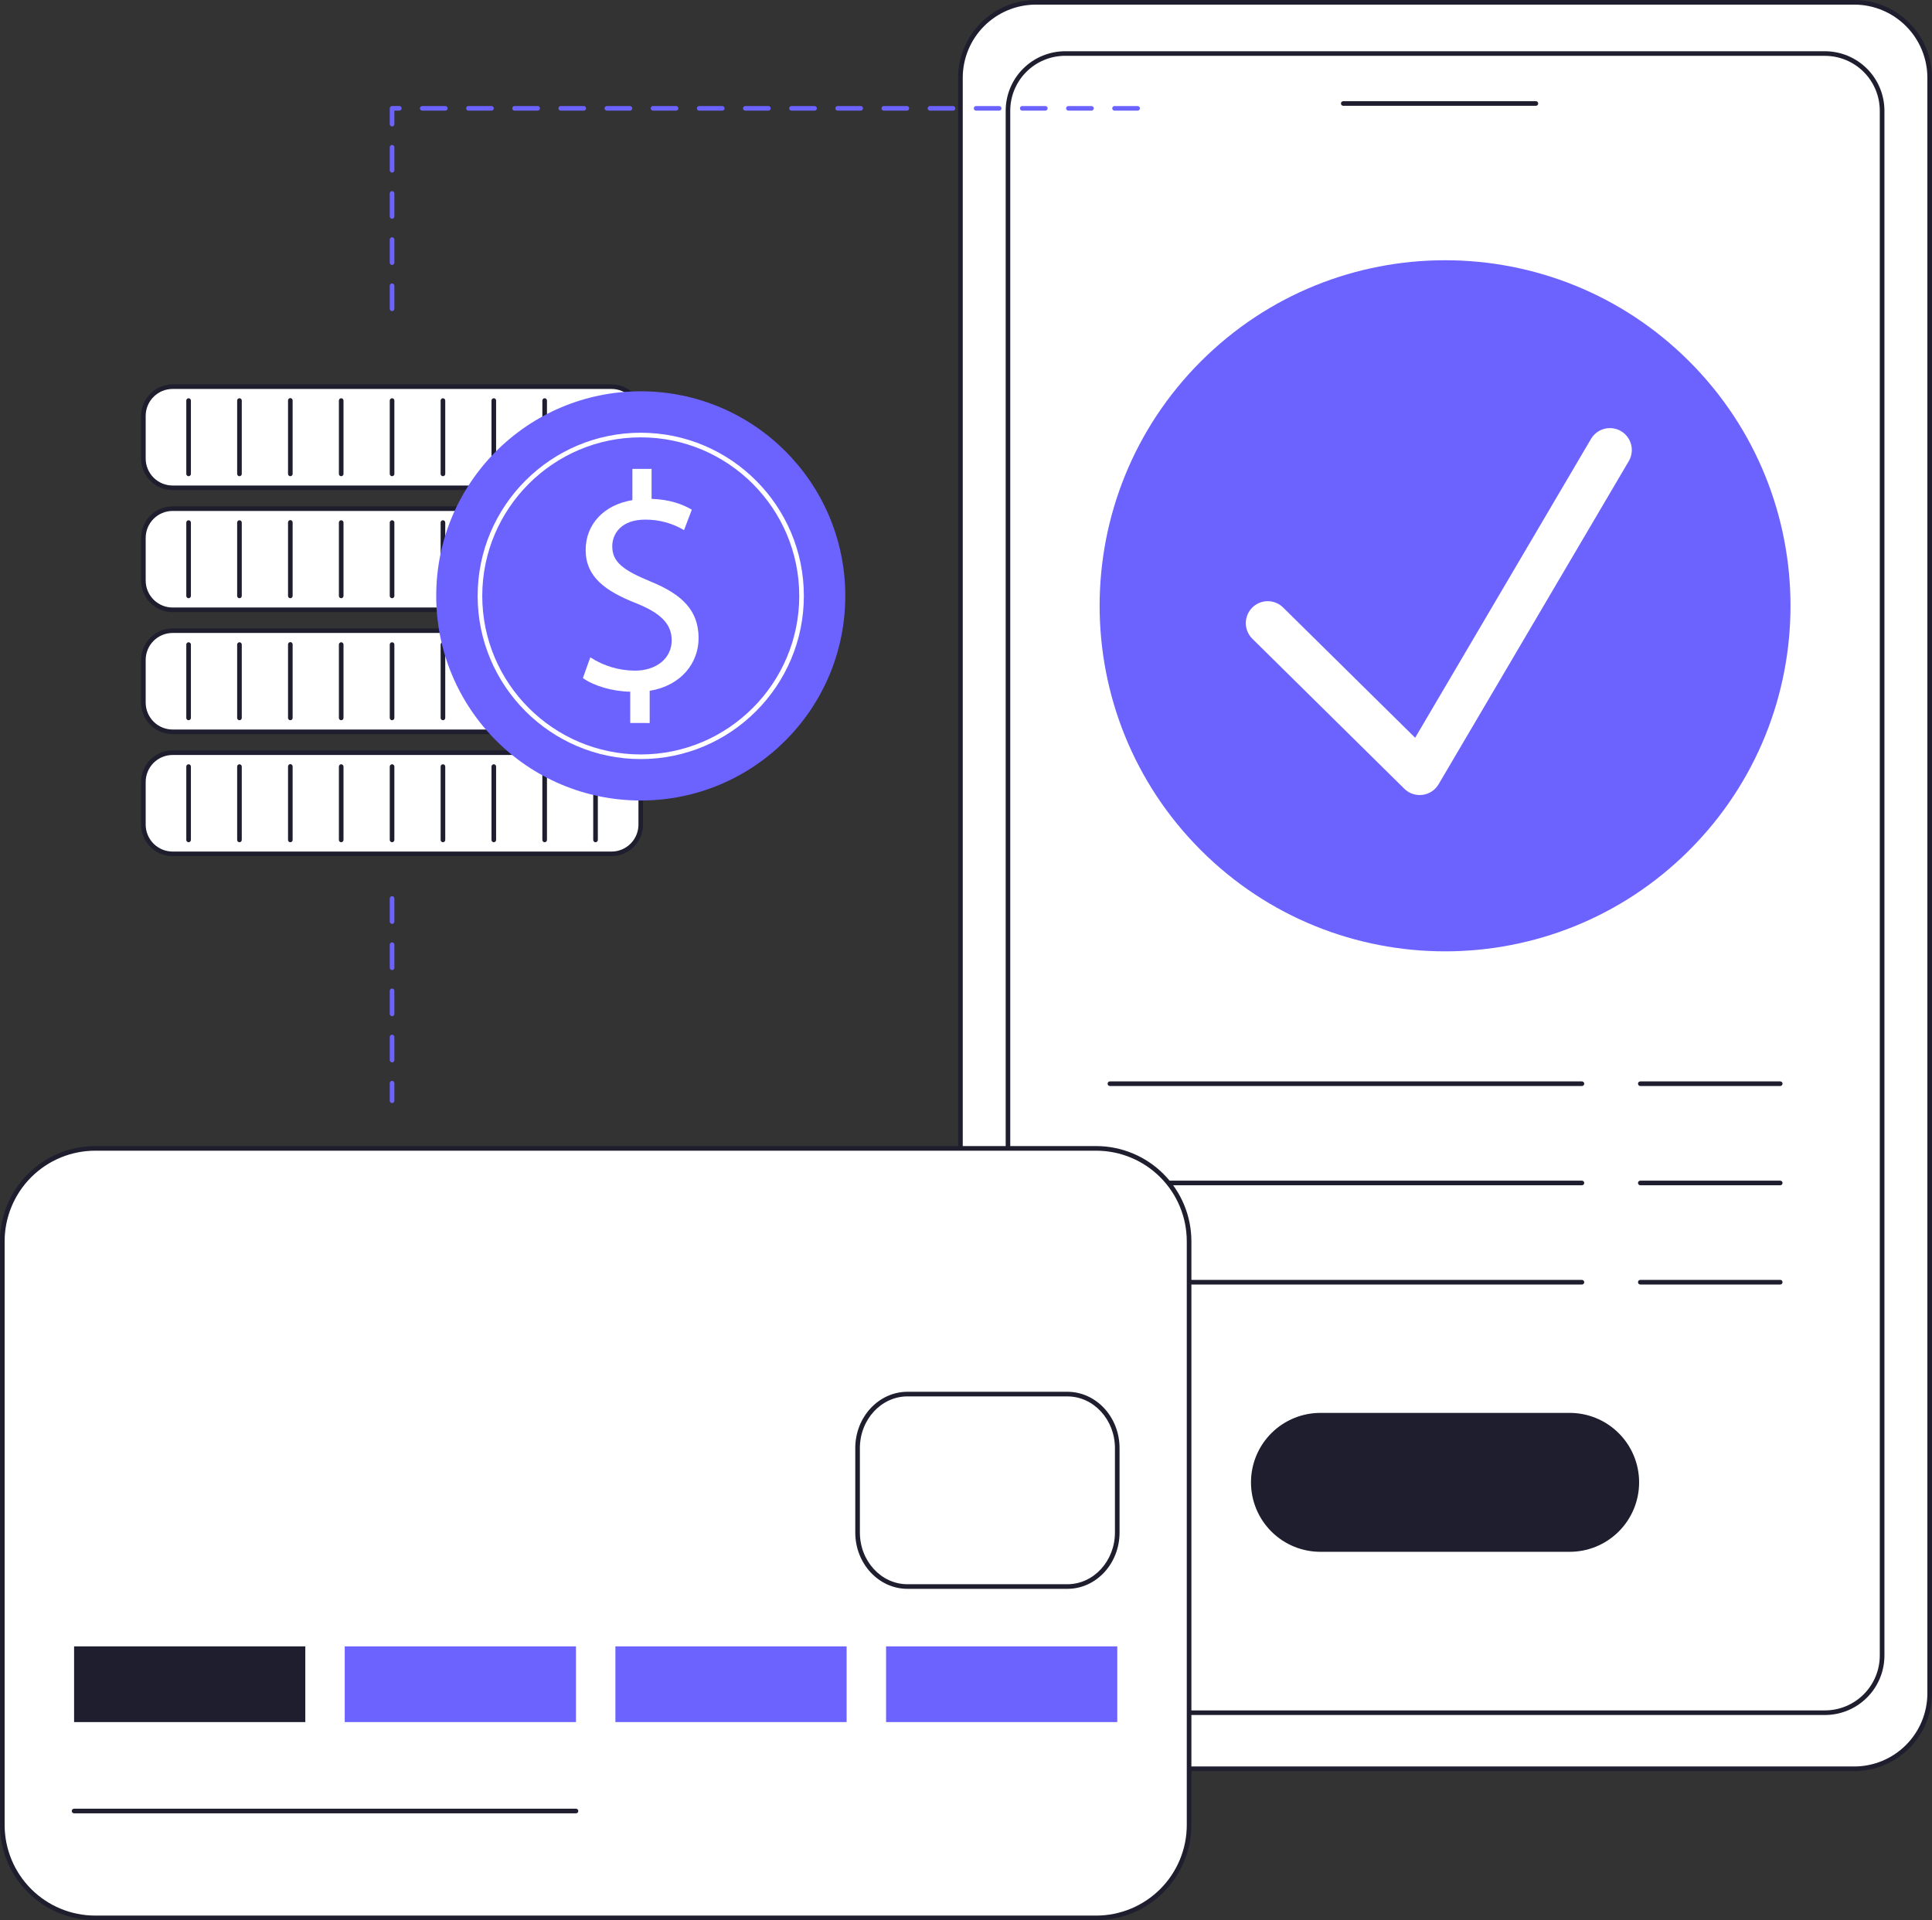
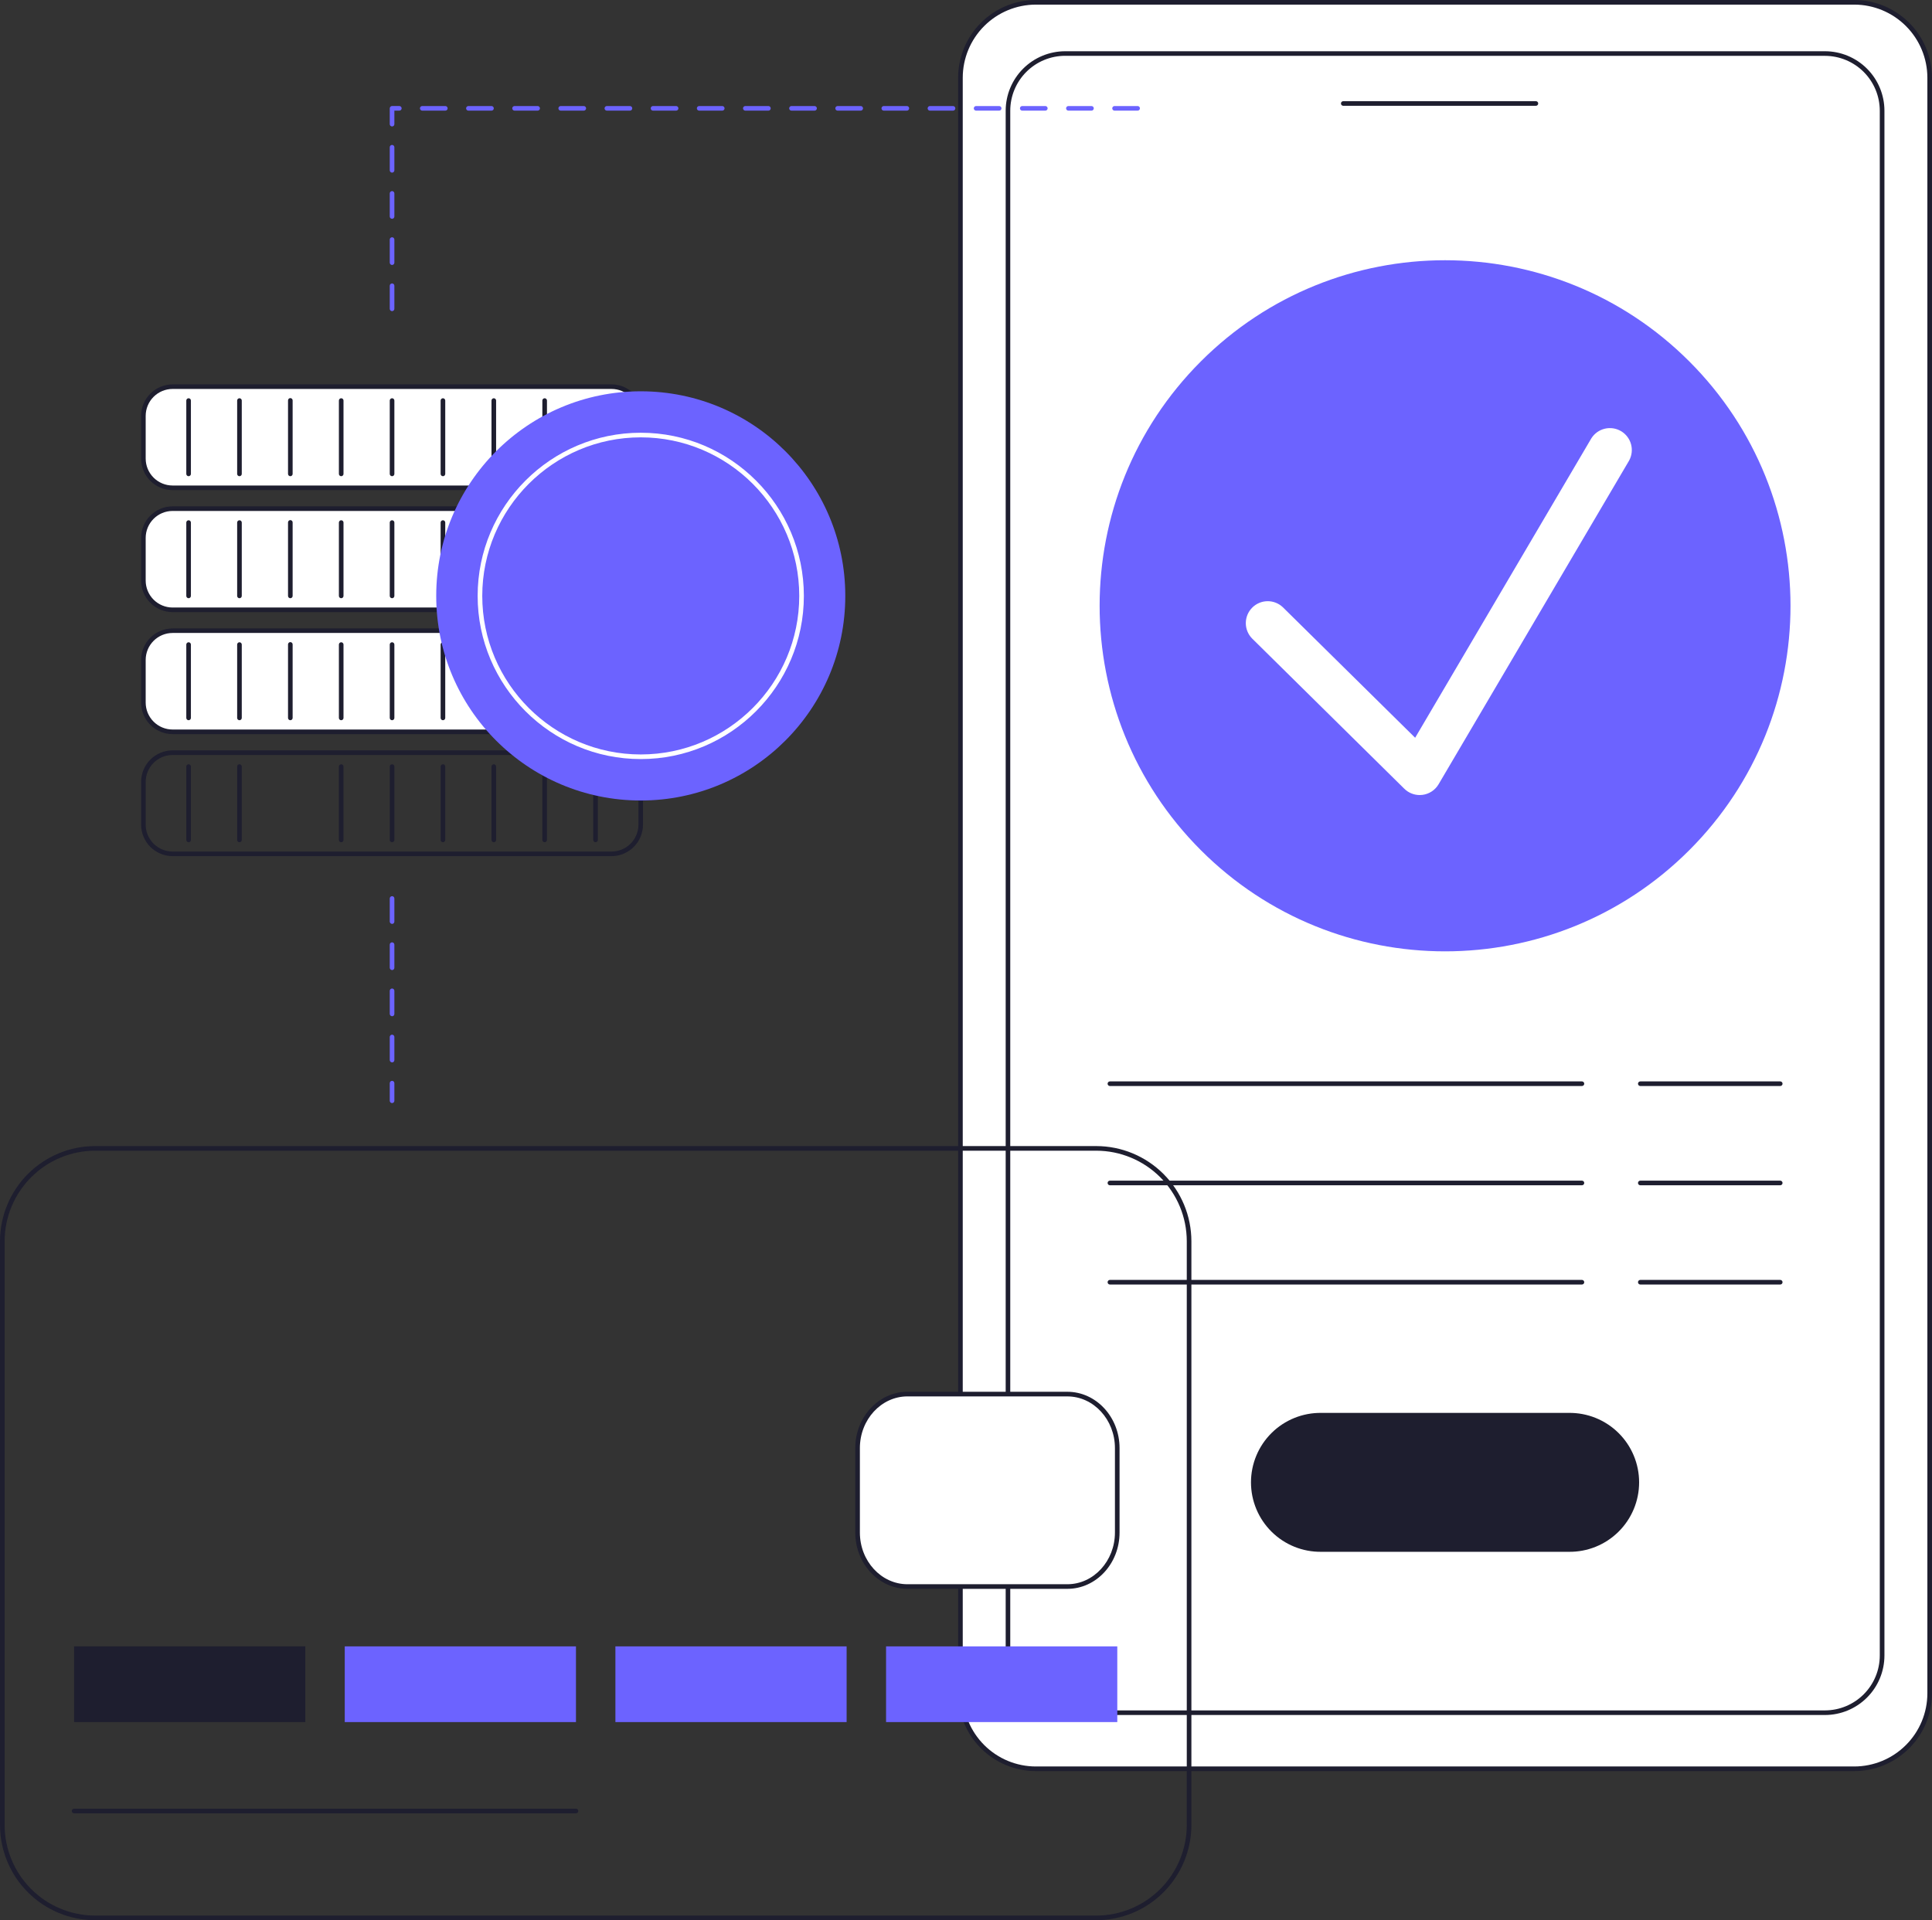
<svg xmlns="http://www.w3.org/2000/svg" width="509" height="506" viewBox="0 0 509 506" fill="none">
  <rect x="0" y="0" width="509" height="506" fill="#333333" stroke="none" />
  <g clip-path="url(#clip0_55_1670)">
    <path d="M161.118 101.886H45.468C41.219 101.886 37.774 105.332 37.774 109.584V120.848C37.774 125.1 41.219 128.546 45.468 128.546H161.118C165.367 128.546 168.812 125.1 168.812 120.848V109.584C168.812 105.332 165.367 101.886 161.118 101.886Z" fill="white" />
    <path d="M161.115 129.154H45.468C43.271 129.149 41.165 128.274 39.611 126.719C38.058 125.165 37.183 123.058 37.178 120.859V109.584C37.183 107.385 38.058 105.278 39.611 103.724C41.165 102.169 43.271 101.294 45.468 101.288H161.115C163.312 101.294 165.418 102.17 166.971 103.724C168.525 105.279 169.4 107.385 169.406 109.584V120.848C169.403 123.048 168.529 125.158 166.975 126.714C165.421 128.271 163.314 129.149 161.115 129.154ZM45.468 102.494C43.59 102.496 41.788 103.244 40.46 104.573C39.132 105.902 38.385 107.704 38.382 109.584V120.848C38.385 122.728 39.132 124.53 40.46 125.859C41.788 127.188 43.59 127.936 45.468 127.938H161.115C162.994 127.936 164.796 127.189 166.125 125.86C167.454 124.531 168.202 122.728 168.204 120.848V109.584C168.202 107.703 167.454 105.901 166.125 104.572C164.796 103.243 162.994 102.495 161.115 102.494H45.468Z" fill="#1E1E2F" />
    <path d="M49.688 125.485C49.608 125.486 49.529 125.47 49.455 125.44C49.381 125.409 49.314 125.364 49.257 125.308C49.201 125.251 49.156 125.184 49.126 125.11C49.095 125.036 49.08 124.957 49.08 124.877V105.552C49.08 105.391 49.144 105.236 49.258 105.122C49.372 105.008 49.527 104.944 49.688 104.944C49.849 104.944 50.004 105.008 50.118 105.122C50.232 105.236 50.296 105.391 50.296 105.552V124.877C50.296 125.038 50.232 125.193 50.118 125.307C50.004 125.421 49.849 125.485 49.688 125.485Z" fill="#1E1E2F" />
    <path d="M63.088 125.485C63.008 125.486 62.929 125.47 62.855 125.44C62.781 125.409 62.714 125.364 62.657 125.308C62.601 125.251 62.556 125.184 62.526 125.11C62.495 125.036 62.48 124.957 62.48 124.877V105.552C62.48 105.391 62.544 105.236 62.658 105.122C62.772 105.008 62.927 104.944 63.088 104.944C63.249 104.944 63.404 105.008 63.518 105.122C63.632 105.236 63.696 105.391 63.696 105.552V124.877C63.697 124.957 63.681 125.036 63.651 125.11C63.62 125.184 63.575 125.251 63.519 125.308C63.462 125.364 63.395 125.409 63.321 125.44C63.247 125.47 63.168 125.486 63.088 125.485Z" fill="#1E1E2F" />
    <path d="M76.488 125.485C76.409 125.485 76.33 125.469 76.256 125.439C76.183 125.408 76.116 125.363 76.059 125.307C76.003 125.25 75.959 125.183 75.928 125.109C75.898 125.036 75.883 124.957 75.883 124.877V105.552C75.878 105.469 75.889 105.386 75.917 105.307C75.945 105.229 75.989 105.157 76.046 105.096C76.103 105.035 76.171 104.986 76.248 104.953C76.324 104.92 76.406 104.903 76.49 104.903C76.573 104.903 76.656 104.92 76.732 104.953C76.808 104.986 76.877 105.035 76.934 105.096C76.991 105.157 77.035 105.229 77.063 105.307C77.091 105.386 77.102 105.469 77.096 105.552V124.877C77.097 124.957 77.081 125.036 77.051 125.11C77.02 125.184 76.976 125.251 76.919 125.308C76.863 125.364 76.795 125.409 76.722 125.44C76.648 125.47 76.568 125.486 76.488 125.485Z" fill="#1E1E2F" />
    <path d="M89.891 125.485C89.812 125.486 89.732 125.47 89.658 125.44C89.585 125.409 89.517 125.364 89.461 125.308C89.404 125.251 89.359 125.184 89.329 125.11C89.299 125.036 89.283 124.957 89.284 124.877V105.552C89.284 105.391 89.348 105.236 89.462 105.122C89.576 105.008 89.73 104.944 89.891 104.944C90.053 104.944 90.207 105.008 90.321 105.122C90.435 105.236 90.499 105.391 90.499 105.552V124.877C90.5 124.957 90.484 125.036 90.454 125.11C90.424 125.184 90.379 125.251 90.322 125.308C90.266 125.364 90.198 125.409 90.125 125.44C90.051 125.47 89.971 125.486 89.891 125.485Z" fill="#1E1E2F" />
    <path d="M103.292 125.485C103.13 125.485 102.976 125.421 102.862 125.307C102.748 125.193 102.684 125.038 102.684 124.877V105.552C102.684 105.391 102.748 105.236 102.862 105.122C102.976 105.008 103.13 104.944 103.292 104.944C103.453 104.944 103.608 105.008 103.722 105.122C103.836 105.236 103.9 105.391 103.9 105.552V124.877C103.9 124.957 103.885 125.036 103.854 125.11C103.824 125.184 103.779 125.251 103.722 125.308C103.666 125.364 103.599 125.409 103.525 125.44C103.451 125.47 103.372 125.486 103.292 125.485Z" fill="#1E1E2F" />
    <path d="M116.695 125.485C116.615 125.486 116.536 125.47 116.462 125.44C116.388 125.409 116.321 125.364 116.264 125.308C116.208 125.251 116.163 125.184 116.132 125.11C116.102 125.036 116.086 124.957 116.087 124.877V105.552C116.087 105.391 116.151 105.236 116.265 105.122C116.379 105.008 116.534 104.944 116.695 104.944C116.856 104.944 117.011 105.008 117.125 105.122C117.239 105.236 117.303 105.391 117.303 105.552V124.877C117.303 125.038 117.239 125.193 117.125 125.307C117.011 125.421 116.856 125.485 116.695 125.485Z" fill="#1E1E2F" />
    <path d="M130.095 125.485C130.015 125.486 129.936 125.47 129.862 125.44C129.788 125.409 129.721 125.364 129.664 125.308C129.608 125.251 129.563 125.184 129.533 125.11C129.502 125.036 129.487 124.957 129.487 124.877V105.552C129.487 105.391 129.551 105.236 129.665 105.122C129.779 105.008 129.934 104.944 130.095 104.944C130.256 104.944 130.411 105.008 130.525 105.122C130.639 105.236 130.703 105.391 130.703 105.552V124.877C130.703 124.957 130.688 125.036 130.657 125.11C130.627 125.184 130.582 125.251 130.526 125.308C130.469 125.364 130.402 125.409 130.328 125.44C130.254 125.47 130.175 125.486 130.095 125.485Z" fill="#1E1E2F" />
    <path d="M143.495 125.485C143.334 125.485 143.179 125.421 143.065 125.307C142.951 125.193 142.887 125.038 142.887 124.877V105.552C142.887 105.391 142.951 105.236 143.065 105.122C143.179 105.008 143.334 104.944 143.495 104.944C143.657 104.944 143.811 105.008 143.925 105.122C144.039 105.236 144.103 105.391 144.103 105.552V124.877C144.104 124.957 144.088 125.036 144.058 125.11C144.027 125.184 143.983 125.251 143.926 125.308C143.869 125.364 143.802 125.409 143.728 125.44C143.654 125.47 143.575 125.486 143.495 125.485Z" fill="#1E1E2F" />
    <path d="M156.898 125.485C156.818 125.486 156.739 125.47 156.665 125.44C156.591 125.409 156.524 125.364 156.468 125.308C156.411 125.251 156.366 125.184 156.336 125.11C156.305 125.036 156.29 124.957 156.29 124.877V105.552C156.29 105.391 156.354 105.236 156.468 105.122C156.582 105.008 156.737 104.944 156.898 104.944C157.06 104.944 157.214 105.008 157.328 105.122C157.442 105.236 157.506 105.391 157.506 105.552V124.877C157.506 125.038 157.442 125.193 157.328 125.307C157.214 125.421 157.06 125.485 156.898 125.485Z" fill="#1E1E2F" />
    <path d="M161.118 134.037H45.468C41.219 134.037 37.774 137.484 37.774 141.735V153C37.774 157.251 41.219 160.698 45.468 160.698H161.118C165.367 160.698 168.812 157.251 168.812 153V141.735C168.812 137.484 165.367 134.037 161.118 134.037Z" fill="white" />
    <path d="M161.115 161.306H45.468C43.269 161.3 41.161 160.423 39.607 158.865C38.053 157.308 37.18 155.198 37.178 152.997V141.735C37.18 139.535 38.053 137.425 39.607 135.867C41.161 134.31 43.269 133.432 45.468 133.426H161.115C163.315 133.432 165.422 134.31 166.976 135.867C168.53 137.425 169.404 139.535 169.406 141.735V152.997C169.404 155.198 168.53 157.308 166.976 158.865C165.422 160.423 163.315 161.3 161.115 161.306ZM45.468 134.643C43.589 134.645 41.788 135.393 40.459 136.723C39.131 138.053 38.384 139.855 38.382 141.735V152.997C38.384 154.877 39.131 156.68 40.459 158.01C41.788 159.339 43.589 160.087 45.468 160.09H161.115C162.995 160.087 164.796 159.339 166.125 158.01C167.454 156.68 168.202 154.878 168.204 152.997V141.735C168.202 139.855 167.454 138.052 166.125 136.723C164.796 135.393 162.995 134.645 161.115 134.643H45.468Z" fill="#1E1E2F" />
    <path d="M49.688 157.637C49.608 157.637 49.529 157.622 49.455 157.591C49.381 157.561 49.314 157.516 49.257 157.46C49.201 157.403 49.156 157.336 49.126 157.262C49.095 157.188 49.08 157.109 49.08 157.029V137.704C49.08 137.543 49.144 137.388 49.258 137.274C49.372 137.16 49.527 137.096 49.688 137.096C49.849 137.096 50.004 137.16 50.118 137.274C50.232 137.388 50.296 137.543 50.296 137.704V157.029C50.296 157.109 50.28 157.188 50.25 157.261C50.219 157.335 50.174 157.402 50.118 157.459C50.061 157.515 49.994 157.56 49.921 157.591C49.847 157.621 49.768 157.637 49.688 157.637Z" fill="#1E1E2F" />
    <path d="M63.088 157.637C63.008 157.637 62.929 157.622 62.855 157.591C62.781 157.561 62.714 157.516 62.657 157.46C62.601 157.403 62.556 157.336 62.526 157.262C62.495 157.188 62.48 157.109 62.48 157.029V137.704C62.48 137.543 62.544 137.388 62.658 137.274C62.772 137.16 62.927 137.096 63.088 137.096C63.249 137.096 63.404 137.16 63.518 137.274C63.632 137.388 63.696 137.543 63.696 137.704V157.029C63.697 157.109 63.681 157.188 63.651 157.262C63.62 157.336 63.575 157.403 63.519 157.46C63.462 157.516 63.395 157.561 63.321 157.591C63.247 157.622 63.168 157.637 63.088 157.637Z" fill="#1E1E2F" />
-     <path d="M76.488 157.637C76.409 157.637 76.33 157.621 76.256 157.591C76.183 157.56 76.116 157.515 76.059 157.459C76.003 157.402 75.959 157.335 75.928 157.261C75.898 157.187 75.883 157.108 75.883 157.029V137.704C75.878 137.621 75.889 137.537 75.917 137.459C75.945 137.38 75.989 137.308 76.046 137.247C76.103 137.187 76.171 137.138 76.248 137.105C76.324 137.072 76.406 137.055 76.49 137.055C76.573 137.055 76.656 137.072 76.732 137.105C76.808 137.138 76.877 137.187 76.934 137.247C76.991 137.308 77.035 137.38 77.063 137.459C77.091 137.537 77.102 137.621 77.096 137.704V157.029C77.097 157.109 77.081 157.188 77.051 157.262C77.02 157.336 76.976 157.403 76.919 157.46C76.863 157.516 76.795 157.561 76.722 157.591C76.648 157.622 76.568 157.637 76.488 157.637Z" fill="#1E1E2F" />
+     <path d="M76.488 157.637C76.409 157.637 76.33 157.621 76.256 157.591C76.183 157.56 76.116 157.515 76.059 157.459C76.003 157.402 75.959 157.335 75.928 157.261C75.898 157.187 75.883 157.108 75.883 157.029V137.704C75.878 137.621 75.889 137.537 75.917 137.459C75.945 137.38 75.989 137.308 76.046 137.247C76.103 137.187 76.171 137.138 76.248 137.105C76.324 137.072 76.406 137.055 76.49 137.055C76.573 137.055 76.656 137.072 76.732 137.105C76.808 137.138 76.877 137.187 76.934 137.247C76.991 137.308 77.035 137.38 77.063 137.459C77.091 137.537 77.102 137.621 77.096 137.704V157.029C77.097 157.109 77.081 157.188 77.051 157.262C77.02 157.336 76.976 157.403 76.919 157.46C76.863 157.516 76.795 157.561 76.722 157.591Z" fill="#1E1E2F" />
    <path d="M89.891 157.637C89.812 157.637 89.732 157.622 89.658 157.591C89.585 157.561 89.517 157.516 89.461 157.46C89.404 157.403 89.359 157.336 89.329 157.262C89.299 157.188 89.283 157.109 89.284 157.029V137.704C89.284 137.543 89.348 137.388 89.462 137.274C89.576 137.16 89.73 137.096 89.891 137.096C90.053 137.096 90.207 137.16 90.321 137.274C90.435 137.388 90.499 137.543 90.499 137.704V157.029C90.5 157.109 90.484 157.188 90.454 157.262C90.424 157.336 90.379 157.403 90.322 157.46C90.266 157.516 90.198 157.561 90.125 157.591C90.051 157.622 89.971 157.637 89.891 157.637Z" fill="#1E1E2F" />
    <path d="M103.292 157.637C103.212 157.637 103.133 157.621 103.059 157.591C102.985 157.56 102.918 157.515 102.862 157.459C102.805 157.402 102.761 157.335 102.73 157.261C102.699 157.188 102.684 157.109 102.684 157.029V137.704C102.684 137.543 102.748 137.388 102.862 137.274C102.976 137.16 103.13 137.096 103.292 137.096C103.453 137.096 103.608 137.16 103.722 137.274C103.836 137.388 103.9 137.543 103.9 137.704V157.029C103.9 157.109 103.885 157.188 103.854 157.262C103.824 157.336 103.779 157.403 103.722 157.46C103.666 157.516 103.599 157.561 103.525 157.591C103.451 157.622 103.372 157.637 103.292 157.637Z" fill="#1E1E2F" />
    <path d="M116.695 157.637C116.615 157.637 116.536 157.622 116.462 157.591C116.388 157.561 116.321 157.516 116.264 157.46C116.208 157.403 116.163 157.336 116.132 157.262C116.102 157.188 116.086 157.109 116.087 157.029V137.704C116.087 137.543 116.151 137.388 116.265 137.274C116.379 137.16 116.534 137.096 116.695 137.096C116.856 137.096 117.011 137.16 117.125 137.274C117.239 137.388 117.303 137.543 117.303 137.704V157.029C117.303 157.109 117.287 157.188 117.256 157.261C117.226 157.335 117.181 157.402 117.125 157.459C117.068 157.515 117.001 157.56 116.927 157.591C116.854 157.621 116.775 157.637 116.695 157.637Z" fill="#1E1E2F" />
    <path d="M130.095 157.637C130.015 157.637 129.936 157.622 129.862 157.591C129.788 157.561 129.721 157.516 129.664 157.46C129.608 157.403 129.563 157.336 129.533 157.262C129.502 157.188 129.487 157.109 129.487 157.029V137.704C129.487 137.543 129.551 137.388 129.665 137.274C129.779 137.16 129.934 137.096 130.095 137.096C130.256 137.096 130.411 137.16 130.525 137.274C130.639 137.388 130.703 137.543 130.703 137.704V157.029C130.703 157.109 130.688 157.188 130.657 157.262C130.627 157.336 130.582 157.403 130.526 157.46C130.469 157.516 130.402 157.561 130.328 157.591C130.254 157.622 130.175 157.637 130.095 157.637Z" fill="#1E1E2F" />
    <path d="M143.495 157.637C143.415 157.637 143.336 157.621 143.263 157.591C143.189 157.56 143.122 157.515 143.065 157.459C143.009 157.402 142.964 157.335 142.934 157.261C142.903 157.188 142.887 157.109 142.887 157.029V137.704C142.887 137.543 142.951 137.388 143.065 137.274C143.179 137.16 143.334 137.096 143.495 137.096C143.657 137.096 143.811 137.16 143.925 137.274C144.039 137.388 144.103 137.543 144.103 137.704V157.029C144.104 157.109 144.088 157.188 144.058 157.262C144.027 157.336 143.983 157.403 143.926 157.46C143.869 157.516 143.802 157.561 143.728 157.591C143.654 157.622 143.575 157.637 143.495 157.637Z" fill="#1E1E2F" />
    <path d="M156.898 157.637C156.818 157.637 156.739 157.622 156.665 157.591C156.591 157.561 156.524 157.516 156.468 157.46C156.411 157.403 156.366 157.336 156.336 157.262C156.305 157.188 156.29 157.109 156.29 157.029V137.704C156.29 137.543 156.354 137.388 156.468 137.274C156.582 137.16 156.737 137.096 156.898 137.096C157.06 137.096 157.214 137.16 157.328 137.274C157.442 137.388 157.506 137.543 157.506 137.704V157.029C157.506 157.109 157.491 157.188 157.46 157.261C157.429 157.335 157.385 157.402 157.328 157.459C157.272 157.515 157.205 157.56 157.131 157.591C157.057 157.621 156.978 157.637 156.898 157.637Z" fill="#1E1E2F" />
    <path d="M161.118 166.186H45.468C41.219 166.186 37.774 169.633 37.774 173.884V185.149C37.774 189.4 41.219 192.847 45.468 192.847H161.118C165.367 192.847 168.812 189.4 168.812 185.149V173.884C168.812 169.633 165.367 166.186 161.118 166.186Z" fill="white" />
    <path d="M161.115 193.455H45.468C43.271 193.45 41.165 192.574 39.611 191.02C38.058 189.465 37.183 187.358 37.178 185.16V173.895C37.183 171.697 38.058 169.59 39.611 168.035C41.165 166.481 43.271 165.605 45.468 165.6H161.115C163.312 165.606 165.418 166.482 166.971 168.036C168.525 169.591 169.4 171.697 169.406 173.895V185.16C169.4 187.358 168.525 189.465 166.971 191.019C165.418 192.573 163.312 193.449 161.115 193.455ZM45.468 166.795C43.59 166.797 41.788 167.545 40.46 168.874C39.132 170.203 38.385 172.005 38.382 173.884V185.149C38.385 187.029 39.132 188.831 40.46 190.16C41.788 191.489 43.59 192.236 45.468 192.238H161.115C162.994 192.237 164.796 191.49 166.125 190.161C167.454 188.831 168.202 187.029 168.204 185.149V173.884C168.202 172.004 167.454 170.202 166.125 168.873C164.796 167.543 162.994 166.796 161.115 166.795H45.468Z" fill="#1E1E2F" />
    <path d="M49.688 189.789C49.527 189.789 49.372 189.725 49.258 189.61C49.144 189.496 49.08 189.342 49.08 189.18V169.853C49.08 169.691 49.144 169.537 49.258 169.423C49.372 169.309 49.527 169.245 49.688 169.245C49.849 169.245 50.004 169.309 50.118 169.423C50.232 169.537 50.296 169.691 50.296 169.853V189.18C50.295 189.341 50.231 189.496 50.117 189.61C50.003 189.724 49.849 189.788 49.688 189.789Z" fill="#1E1E2F" />
    <path d="M63.088 189.789C62.927 189.789 62.772 189.725 62.658 189.61C62.544 189.496 62.48 189.342 62.48 189.18V169.853C62.48 169.691 62.544 169.537 62.658 169.423C62.772 169.309 62.927 169.245 63.088 169.245C63.249 169.245 63.404 169.309 63.518 169.423C63.632 169.537 63.696 169.691 63.696 169.853V189.18C63.696 189.342 63.632 189.496 63.518 189.61C63.404 189.725 63.249 189.789 63.088 189.789Z" fill="#1E1E2F" />
    <path d="M76.488 189.789C76.328 189.788 76.174 189.724 76.06 189.61C75.947 189.496 75.883 189.341 75.883 189.18V169.853C75.878 169.77 75.889 169.686 75.917 169.608C75.945 169.529 75.989 169.457 76.046 169.397C76.103 169.336 76.171 169.287 76.248 169.254C76.324 169.221 76.406 169.204 76.49 169.204C76.573 169.204 76.656 169.221 76.732 169.254C76.808 169.287 76.877 169.336 76.934 169.397C76.991 169.457 77.035 169.529 77.063 169.608C77.091 169.686 77.102 169.77 77.096 169.853V189.18C77.096 189.342 77.032 189.496 76.918 189.611C76.804 189.725 76.65 189.789 76.488 189.789Z" fill="#1E1E2F" />
    <path d="M89.891 189.789C89.73 189.789 89.576 189.725 89.462 189.61C89.348 189.496 89.284 189.342 89.284 189.18V169.853C89.284 169.691 89.348 169.537 89.462 169.423C89.576 169.309 89.73 169.245 89.891 169.245C90.053 169.245 90.207 169.309 90.321 169.423C90.435 169.537 90.499 169.691 90.499 169.853V189.18C90.499 189.342 90.435 189.496 90.321 189.61C90.207 189.725 90.053 189.789 89.891 189.789Z" fill="#1E1E2F" />
    <path d="M103.292 189.789C103.131 189.788 102.976 189.724 102.863 189.61C102.749 189.496 102.684 189.341 102.684 189.18V169.853C102.684 169.691 102.748 169.537 102.862 169.423C102.976 169.309 103.13 169.245 103.292 169.245C103.453 169.245 103.608 169.309 103.722 169.423C103.836 169.537 103.9 169.691 103.9 169.853V189.18C103.9 189.342 103.836 189.496 103.722 189.61C103.608 189.725 103.453 189.789 103.292 189.789Z" fill="#1E1E2F" />
    <path d="M116.695 189.789C116.534 189.789 116.379 189.725 116.265 189.61C116.151 189.496 116.087 189.342 116.087 189.18V169.853C116.087 169.691 116.151 169.537 116.265 169.423C116.379 169.309 116.534 169.245 116.695 169.245C116.856 169.245 117.011 169.309 117.125 169.423C117.239 169.537 117.303 169.691 117.303 169.853V189.18C117.302 189.341 117.238 189.496 117.124 189.61C117.01 189.724 116.856 189.788 116.695 189.789Z" fill="#1E1E2F" />
    <path d="M130.095 189.789C129.934 189.789 129.779 189.725 129.665 189.61C129.551 189.496 129.487 189.342 129.487 189.18V169.853C129.487 169.691 129.551 169.537 129.665 169.423C129.779 169.309 129.934 169.245 130.095 169.245C130.256 169.245 130.411 169.309 130.525 169.423C130.639 169.537 130.703 169.691 130.703 169.853V189.18C130.703 189.342 130.639 189.496 130.525 189.61C130.411 189.725 130.256 189.789 130.095 189.789Z" fill="#1E1E2F" />
    <path d="M143.495 189.789C143.334 189.788 143.18 189.724 143.066 189.61C142.952 189.496 142.888 189.341 142.887 189.18V169.853C142.887 169.691 142.951 169.537 143.065 169.423C143.179 169.309 143.334 169.245 143.495 169.245C143.657 169.245 143.811 169.309 143.925 169.423C144.039 169.537 144.103 169.691 144.103 169.853V189.18C144.103 189.342 144.039 189.496 143.925 189.61C143.811 189.725 143.657 189.789 143.495 189.789Z" fill="#1E1E2F" />
    <path d="M156.898 189.789C156.819 189.789 156.739 189.773 156.666 189.742C156.592 189.712 156.525 189.667 156.468 189.61C156.412 189.554 156.367 189.487 156.337 189.413C156.306 189.339 156.29 189.26 156.29 189.18V169.853C156.29 169.691 156.354 169.537 156.468 169.423C156.582 169.309 156.737 169.245 156.898 169.245C157.06 169.245 157.214 169.309 157.328 169.423C157.442 169.537 157.506 169.691 157.506 169.853V189.18C157.506 189.341 157.441 189.496 157.327 189.61C157.214 189.724 157.059 189.788 156.898 189.789Z" fill="#1E1E2F" />
-     <path d="M161.118 198.338H45.468C41.219 198.338 37.774 201.785 37.774 206.036V217.301C37.774 221.552 41.219 224.999 45.468 224.999H161.118C165.367 224.999 168.812 221.552 168.812 217.301V206.036C168.812 201.785 165.367 198.338 161.118 198.338Z" fill="white" />
    <path d="M161.115 225.607H45.468C43.269 225.601 41.161 224.723 39.607 223.166C38.053 221.609 37.18 219.499 37.178 217.298V206.036C37.18 203.835 38.053 201.725 39.607 200.168C41.161 198.611 43.269 197.733 45.468 197.727H161.115C163.315 197.733 165.422 198.611 166.976 200.168C168.53 201.725 169.404 203.835 169.406 206.036V217.298C169.404 219.499 168.53 221.609 166.976 223.166C165.422 224.723 163.315 225.601 161.115 225.607ZM45.468 198.949C43.589 198.951 41.788 199.699 40.459 201.029C39.131 202.359 38.384 204.161 38.382 206.042V217.303C38.384 219.184 39.131 220.986 40.459 222.316C41.788 223.646 43.589 224.394 45.468 224.396H161.115C162.995 224.394 164.796 223.646 166.125 222.316C167.454 220.986 168.202 219.184 168.204 217.303V206.042C168.202 204.161 167.454 202.359 166.125 201.029C164.796 199.699 162.995 198.951 161.115 198.949H45.468Z" fill="#1E1E2F" />
    <path d="M49.688 221.938C49.608 221.938 49.529 221.923 49.455 221.892C49.381 221.862 49.314 221.817 49.257 221.76C49.201 221.704 49.156 221.637 49.126 221.563C49.095 221.489 49.08 221.409 49.08 221.329V202.005C49.08 201.843 49.144 201.689 49.258 201.574C49.372 201.46 49.527 201.396 49.688 201.396C49.849 201.396 50.004 201.46 50.118 201.574C50.232 201.689 50.296 201.843 50.296 202.005V221.329C50.296 221.409 50.28 221.488 50.25 221.562C50.219 221.636 50.174 221.703 50.118 221.759C50.061 221.816 49.994 221.861 49.921 221.891C49.847 221.922 49.768 221.938 49.688 221.938Z" fill="#1E1E2F" />
    <path d="M63.088 221.938C63.008 221.938 62.929 221.923 62.855 221.892C62.781 221.862 62.714 221.817 62.657 221.76C62.601 221.704 62.556 221.637 62.526 221.563C62.495 221.489 62.48 221.409 62.48 221.329V202.005C62.48 201.843 62.544 201.689 62.658 201.574C62.772 201.46 62.927 201.396 63.088 201.396C63.249 201.396 63.404 201.46 63.518 201.574C63.632 201.689 63.696 201.843 63.696 202.005V221.329C63.697 221.409 63.681 221.489 63.651 221.563C63.62 221.637 63.575 221.704 63.519 221.76C63.462 221.817 63.395 221.862 63.321 221.892C63.247 221.923 63.168 221.938 63.088 221.938Z" fill="#1E1E2F" />
-     <path d="M76.488 221.938C76.409 221.938 76.33 221.922 76.256 221.891C76.183 221.861 76.116 221.816 76.059 221.759C76.003 221.703 75.959 221.636 75.928 221.562C75.898 221.488 75.883 221.409 75.883 221.329V202.005C75.878 201.922 75.889 201.838 75.917 201.76C75.945 201.681 75.989 201.609 76.046 201.548C76.103 201.487 76.171 201.439 76.248 201.406C76.324 201.372 76.406 201.355 76.49 201.355C76.573 201.355 76.656 201.372 76.732 201.406C76.808 201.439 76.877 201.487 76.934 201.548C76.991 201.609 77.035 201.681 77.063 201.76C77.091 201.838 77.102 201.922 77.096 202.005V221.329C77.097 221.409 77.081 221.489 77.051 221.563C77.02 221.637 76.976 221.704 76.919 221.76C76.863 221.817 76.795 221.862 76.722 221.892C76.648 221.923 76.568 221.938 76.488 221.938Z" fill="#1E1E2F" />
    <path d="M89.891 221.938C89.812 221.938 89.732 221.923 89.658 221.892C89.585 221.862 89.517 221.817 89.461 221.76C89.404 221.704 89.359 221.637 89.329 221.563C89.299 221.489 89.283 221.409 89.284 221.329V202.005C89.284 201.843 89.348 201.689 89.462 201.574C89.576 201.46 89.73 201.396 89.891 201.396C90.053 201.396 90.207 201.46 90.321 201.574C90.435 201.689 90.499 201.843 90.499 202.005V221.329C90.5 221.409 90.484 221.489 90.454 221.563C90.424 221.637 90.379 221.704 90.322 221.76C90.266 221.817 90.198 221.862 90.125 221.892C90.051 221.923 89.971 221.938 89.891 221.938Z" fill="#1E1E2F" />
    <path d="M103.292 221.938C103.212 221.938 103.133 221.922 103.059 221.891C102.985 221.861 102.918 221.816 102.862 221.759C102.805 221.703 102.761 221.636 102.73 221.562C102.699 221.488 102.684 221.409 102.684 221.329V202.005C102.684 201.843 102.748 201.689 102.862 201.574C102.976 201.46 103.13 201.396 103.292 201.396C103.453 201.396 103.608 201.46 103.722 201.574C103.836 201.689 103.9 201.843 103.9 202.005V221.329C103.9 221.409 103.885 221.489 103.854 221.563C103.824 221.637 103.779 221.704 103.722 221.76C103.666 221.817 103.599 221.862 103.525 221.892C103.451 221.923 103.372 221.938 103.292 221.938Z" fill="#1E1E2F" />
    <path d="M116.695 221.938C116.615 221.938 116.536 221.923 116.462 221.892C116.388 221.862 116.321 221.817 116.264 221.76C116.208 221.704 116.163 221.637 116.132 221.563C116.102 221.489 116.086 221.409 116.087 221.329V202.005C116.087 201.843 116.151 201.689 116.265 201.574C116.379 201.46 116.534 201.396 116.695 201.396C116.856 201.396 117.011 201.46 117.125 201.574C117.239 201.689 117.303 201.843 117.303 202.005V221.329C117.303 221.409 117.287 221.488 117.256 221.562C117.226 221.636 117.181 221.703 117.125 221.759C117.068 221.816 117.001 221.861 116.927 221.891C116.854 221.922 116.775 221.938 116.695 221.938Z" fill="#1E1E2F" />
    <path d="M130.095 221.938C130.015 221.938 129.936 221.923 129.862 221.892C129.788 221.862 129.721 221.817 129.664 221.76C129.608 221.704 129.563 221.637 129.533 221.563C129.502 221.489 129.487 221.409 129.487 221.329V202.005C129.487 201.843 129.551 201.689 129.665 201.574C129.779 201.46 129.934 201.396 130.095 201.396C130.256 201.396 130.411 201.46 130.525 201.574C130.639 201.689 130.703 201.843 130.703 202.005V221.329C130.703 221.409 130.688 221.489 130.657 221.563C130.627 221.637 130.582 221.704 130.526 221.76C130.469 221.817 130.402 221.862 130.328 221.892C130.254 221.923 130.175 221.938 130.095 221.938Z" fill="#1E1E2F" />
    <path d="M143.495 221.938C143.415 221.938 143.336 221.922 143.263 221.891C143.189 221.861 143.122 221.816 143.065 221.759C143.009 221.703 142.964 221.636 142.934 221.562C142.903 221.488 142.887 221.409 142.887 221.329V202.005C142.887 201.843 142.951 201.689 143.065 201.574C143.179 201.46 143.334 201.396 143.495 201.396C143.657 201.396 143.811 201.46 143.925 201.574C144.039 201.689 144.103 201.843 144.103 202.005V221.329C144.104 221.409 144.088 221.489 144.058 221.563C144.027 221.637 143.983 221.704 143.926 221.76C143.869 221.817 143.802 221.862 143.728 221.892C143.654 221.923 143.575 221.938 143.495 221.938Z" fill="#1E1E2F" />
    <path d="M156.898 221.938C156.818 221.938 156.739 221.923 156.665 221.892C156.591 221.862 156.524 221.817 156.468 221.76C156.411 221.704 156.366 221.637 156.336 221.563C156.305 221.489 156.29 221.409 156.29 221.329V202.005C156.29 201.843 156.354 201.689 156.468 201.574C156.582 201.46 156.737 201.396 156.898 201.396C157.06 201.396 157.214 201.46 157.328 201.574C157.442 201.689 157.506 201.843 157.506 202.005V221.329C157.506 221.409 157.491 221.488 157.46 221.562C157.429 221.636 157.385 221.703 157.328 221.759C157.272 221.816 157.205 221.861 157.131 221.891C157.057 221.922 156.978 221.938 156.898 221.938Z" fill="#1E1E2F" />
    <path d="M168.812 210.944C198.572 210.944 222.698 186.805 222.698 157.029C222.698 127.252 198.572 103.113 168.812 103.113C139.052 103.113 114.926 127.252 114.926 157.029C114.926 186.805 139.052 210.944 168.812 210.944Z" fill="#6C63FF" />
    <path d="M168.812 200.025C145.117 200.025 125.839 180.736 125.839 157.029C125.839 133.321 145.117 114.032 168.812 114.032C192.506 114.032 211.784 133.321 211.784 157.029C211.784 180.736 192.506 200.025 168.812 200.025ZM168.812 115.249C145.786 115.249 127.055 133.99 127.055 157.029C127.055 180.067 145.786 198.808 168.812 198.808C191.837 198.808 210.568 180.067 210.568 157.029C210.568 133.99 191.837 115.249 168.812 115.249Z" fill="white" />
-     <path d="M166.04 190.513V182.276C161.312 182.193 156.42 180.725 153.566 178.682L155.522 173.218C159.018 175.489 163.093 176.706 167.262 176.724C173.051 176.724 176.964 173.381 176.964 168.73C176.964 164.245 173.783 161.472 167.751 159.025C159.435 155.762 154.298 152.01 154.298 144.923C154.298 138.155 159.109 133.014 166.609 131.792V123.552H171.664V131.455C176.555 131.618 179.899 132.926 182.265 134.311L180.214 139.695C177.108 137.849 173.555 136.892 169.942 136.93C163.663 136.93 161.301 140.682 161.301 143.945C161.301 148.186 164.316 150.304 171.41 153.243C179.805 156.669 184.047 160.911 184.047 168.175C184.047 174.617 179.562 180.653 171.164 182.041V190.524L166.04 190.513Z" fill="white" />
    <path d="M272.902 466.098L488.52 466.098C499.493 466.098 508.389 457.197 508.389 446.217L508.389 20.489C508.389 9.509 499.493 0.608 488.52 0.608L272.902 0.608C261.929 0.608 253.033 9.509 253.033 20.489L253.033 446.217C253.033 457.197 261.929 466.098 272.902 466.098Z" fill="white" />
    <path d="M488.522 466.706H272.902C267.473 466.7 262.269 464.539 258.431 460.698C254.592 456.857 252.433 451.649 252.427 446.217V20.486C252.434 15.055 254.593 9.848 258.432 6.008C262.27 2.167 267.474 0.007 272.902 0H488.522C493.951 0.007 499.155 2.167 502.993 6.008C506.831 9.848 508.991 15.055 508.997 20.486V446.217C508.991 451.649 506.832 456.857 502.994 460.698C499.156 464.539 493.951 466.7 488.522 466.706ZM272.902 1.217C267.796 1.222 262.901 3.255 259.291 6.867C255.68 10.479 253.649 15.377 253.643 20.486V446.217C253.648 451.327 255.679 456.225 259.29 459.838C262.9 463.451 267.796 465.484 272.902 465.49H488.522C493.629 465.484 498.524 463.451 502.135 459.838C505.746 456.225 507.776 451.327 507.781 446.217V20.486C507.775 15.377 505.744 10.479 502.134 6.867C498.523 3.255 493.628 1.222 488.522 1.217H272.902Z" fill="#1E1E2F" />
    <path d="M280.615 451.322H480.807C489.122 451.322 495.862 444.577 495.862 436.258L495.862 29.165C495.862 20.846 489.122 14.101 480.807 14.101H280.615C272.3 14.101 265.56 20.846 265.56 29.165L265.56 436.258C265.56 444.577 272.3 451.322 280.615 451.322Z" fill="white" />
    <path d="M480.807 451.927H280.618C276.465 451.923 272.484 450.27 269.547 447.332C266.61 444.394 264.959 440.41 264.954 436.255V29.177C264.959 25.021 266.61 21.038 269.547 18.099C272.484 15.161 276.465 13.509 280.618 13.504H480.807C484.96 13.509 488.941 15.161 491.878 18.099C494.814 21.038 496.466 25.021 496.47 29.177V436.255C496.466 440.41 494.814 444.394 491.878 447.332C488.941 450.27 484.96 451.923 480.807 451.927ZM280.618 14.707C276.783 14.709 273.106 16.234 270.395 18.947C267.683 21.66 266.16 25.34 266.159 29.177V436.255C266.163 440.088 267.686 443.763 270.395 446.473C273.103 449.184 276.776 450.709 280.607 450.713H480.796C484.626 450.709 488.299 449.184 491.008 446.473C493.716 443.763 495.24 440.088 495.243 436.255V29.177C495.24 25.344 493.716 21.669 491.008 18.958C488.299 16.247 484.626 14.723 480.796 14.718L280.618 14.707Z" fill="#1E1E2F" />
    <path d="M404.642 27.88H353.892C353.731 27.88 353.577 27.816 353.463 27.702C353.349 27.588 353.284 27.433 353.284 27.271C353.284 27.11 353.349 26.956 353.463 26.841C353.577 26.727 353.731 26.663 353.892 26.663H404.642C404.803 26.663 404.957 26.727 405.071 26.841C405.185 26.956 405.25 27.11 405.25 27.271C405.25 27.433 405.185 27.588 405.071 27.702C404.957 27.816 404.803 27.88 404.642 27.88Z" fill="#1E1E2F" />
    <path d="M445.066 224.023C480.607 188.462 480.607 130.808 445.066 95.247C409.525 59.687 351.902 59.687 316.361 95.247C280.821 130.808 280.821 188.462 316.361 224.023C351.902 259.583 409.525 259.583 445.066 224.023Z" fill="#6C63FF" />
    <path d="M374.033 209.506C372.516 209.507 371.06 208.911 369.979 207.847L329.853 168.23C328.799 167.146 328.212 165.692 328.218 164.18C328.223 162.668 328.821 161.219 329.882 160.143C330.943 159.066 332.384 158.449 333.894 158.423C335.405 158.397 336.866 158.965 337.964 160.004L372.831 194.409L419.258 115.498C420.06 114.23 421.323 113.324 422.781 112.972C424.239 112.619 425.776 112.848 427.069 113.609C428.361 114.371 429.307 115.605 429.706 117.052C430.105 118.498 429.925 120.043 429.206 121.36L379.01 206.658C378.564 207.416 377.952 208.062 377.219 208.546C376.486 209.031 375.653 209.343 374.782 209.456C374.533 209.489 374.283 209.506 374.033 209.506Z" fill="white" />
    <path d="M416.771 286.18H292.413C292.251 286.18 292.097 286.116 291.983 286.002C291.869 285.888 291.805 285.733 291.805 285.572C291.805 285.411 291.869 285.256 291.983 285.142C292.097 285.028 292.251 284.964 292.413 284.964H416.771C416.932 284.964 417.087 285.028 417.201 285.142C417.315 285.256 417.379 285.411 417.379 285.572C417.379 285.733 417.315 285.888 417.201 286.002C417.087 286.116 416.932 286.18 416.771 286.18Z" fill="#1E1E2F" />
    <path d="M469.015 286.18H432.149C431.988 286.18 431.834 286.116 431.72 286.002C431.606 285.888 431.542 285.733 431.542 285.572C431.542 285.411 431.606 285.256 431.72 285.142C431.834 285.028 431.988 284.964 432.149 284.964H469.015C469.176 284.964 469.331 285.028 469.445 285.142C469.559 285.256 469.623 285.411 469.623 285.572C469.623 285.733 469.559 285.888 469.445 286.002C469.331 286.116 469.176 286.18 469.015 286.18Z" fill="#1E1E2F" />
    <path d="M416.771 312.335H292.413C292.251 312.335 292.097 312.271 291.983 312.157C291.869 312.043 291.805 311.888 291.805 311.726C291.805 311.565 291.869 311.41 291.983 311.296C292.097 311.182 292.251 311.118 292.413 311.118H416.771C416.932 311.118 417.087 311.182 417.201 311.296C417.315 311.41 417.379 311.565 417.379 311.726C417.379 311.888 417.315 312.043 417.201 312.157C417.087 312.271 416.932 312.335 416.771 312.335Z" fill="#1E1E2F" />
    <path d="M469.015 312.335H432.149C431.988 312.335 431.834 312.271 431.72 312.157C431.606 312.043 431.542 311.888 431.542 311.726C431.542 311.565 431.606 311.41 431.72 311.296C431.834 311.182 431.988 311.118 432.149 311.118H469.015C469.176 311.118 469.331 311.182 469.445 311.296C469.559 311.41 469.623 311.565 469.623 311.726C469.623 311.888 469.559 312.043 469.445 312.157C469.331 312.271 469.176 312.335 469.015 312.335Z" fill="#1E1E2F" />
    <path d="M416.771 338.489H292.413C292.251 338.489 292.097 338.425 291.983 338.311C291.869 338.197 291.805 338.042 291.805 337.881C291.805 337.719 291.869 337.565 291.983 337.451C292.097 337.337 292.251 337.272 292.413 337.272H416.771C416.932 337.272 417.087 337.337 417.201 337.451C417.315 337.565 417.379 337.719 417.379 337.881C417.379 338.042 417.315 338.197 417.201 338.311C417.087 338.425 416.932 338.489 416.771 338.489Z" fill="#1E1E2F" />
    <path d="M469.015 338.489H432.149C431.988 338.489 431.834 338.425 431.72 338.311C431.606 338.197 431.542 338.042 431.542 337.881C431.542 337.719 431.606 337.565 431.72 337.451C431.834 337.337 431.988 337.272 432.149 337.272H469.015C469.176 337.272 469.331 337.337 469.445 337.451C469.559 337.565 469.623 337.719 469.623 337.881C469.623 338.042 469.559 338.197 469.445 338.311C469.331 338.425 469.176 338.489 469.015 338.489Z" fill="#1E1E2F" />
    <path d="M413.319 372.316H348.1C345.679 372.287 343.276 372.738 341.03 373.645C338.785 374.551 336.742 375.894 335.019 377.597C333.296 379.3 331.929 381.327 330.995 383.563C330.062 385.798 329.581 388.197 329.581 390.62C329.581 393.042 330.062 395.441 330.995 397.676C331.929 399.912 333.296 401.94 335.019 403.642C336.742 405.345 338.785 406.688 341.03 407.595C343.276 408.501 345.679 408.952 348.1 408.923H413.319C415.74 408.952 418.143 408.501 420.389 407.595C422.634 406.688 424.678 405.345 426.4 403.642C428.123 401.94 429.491 399.912 430.424 397.676C431.358 395.441 431.838 393.042 431.838 390.62C431.838 388.197 431.358 385.798 430.424 383.563C429.491 381.327 428.123 379.3 426.4 377.597C424.678 375.894 422.634 374.551 420.389 373.645C418.143 372.738 415.74 372.287 413.319 372.316Z" fill="#1E1E2F" />
-     <path d="M288.82 302.616H25.059C18.574 302.616 12.354 305.194 7.768 309.782C3.182 314.371 0.605 320.594 0.605 327.083V480.924C0.605 487.413 3.182 493.637 7.768 498.225C12.354 502.814 18.574 505.392 25.059 505.392H288.82C295.306 505.392 301.526 502.814 306.112 498.225C310.698 493.637 313.274 487.413 313.274 480.924V327.083C313.274 320.594 310.698 314.371 306.112 309.782C301.526 305.194 295.306 302.616 288.82 302.616Z" fill="white" />
    <path d="M288.82 506H25.059C18.415 505.992 12.046 503.347 7.348 498.646C2.65 493.945 0.007 487.572 0 480.924V327.083C0.007 320.436 2.65 314.062 7.348 309.361C12.046 304.66 18.415 302.015 25.059 302.007H288.82C295.465 302.015 301.835 304.659 306.534 309.36C311.232 314.061 313.875 320.435 313.882 327.083V480.924C313.875 487.572 311.232 493.946 306.534 498.647C301.835 503.348 295.465 505.993 288.82 506ZM25.068 303.224C18.746 303.231 12.684 305.747 8.214 310.22C3.744 314.693 1.229 320.758 1.221 327.083V480.924C1.229 487.25 3.744 493.314 8.214 497.787C12.684 502.26 18.746 504.776 25.068 504.783H288.82C295.142 504.776 301.203 502.26 305.674 497.787C310.144 493.314 312.659 487.25 312.666 480.924V327.083C312.659 320.758 310.144 314.693 305.674 310.22C301.203 305.747 295.142 303.231 288.82 303.224H25.068Z" fill="#1E1E2F" />
    <path d="M281.212 367.362H239.077C231.817 367.362 225.934 373.738 225.934 381.599V403.838C225.934 411.702 231.817 418.075 239.077 418.075H281.204C288.464 418.075 294.347 411.715 294.347 403.838V381.601C294.347 373.738 288.472 367.362 281.212 367.362Z" fill="white" />
    <path d="M281.215 418.68H239.077C231.494 418.68 225.326 412.019 225.326 403.835V381.599C225.326 373.414 231.494 366.753 239.077 366.753H281.207C288.787 366.753 294.955 373.414 294.955 381.599V403.838C294.963 412.019 288.795 418.68 281.215 418.68ZM239.077 367.97C232.168 367.97 226.542 374.083 226.542 381.599V403.838C226.542 411.353 232.165 417.467 239.077 417.467H281.207C288.115 417.467 293.739 411.353 293.739 403.838V381.601C293.739 374.086 288.115 367.973 281.207 367.973L239.077 367.97Z" fill="#1E1E2F" />
    <path d="M80.435 433.841H19.519V453.791H80.435V433.841Z" fill="#1E1E2F" />
    <path d="M151.742 433.841H90.826V453.791H151.742V433.841Z" fill="#6C63FF" />
    <path d="M223.048 433.841H162.132V453.791H223.048V433.841Z" fill="#6C63FF" />
    <path d="M294.358 433.841H233.442V453.791H294.358V433.841Z" fill="#6C63FF" />
    <path d="M151.75 477.835H19.516C19.355 477.835 19.2 477.771 19.086 477.657C18.972 477.543 18.908 477.388 18.908 477.227C18.908 477.066 18.972 476.911 19.086 476.797C19.2 476.683 19.355 476.619 19.516 476.619H151.75C151.911 476.619 152.066 476.683 152.18 476.797C152.294 476.911 152.358 477.066 152.358 477.227C152.358 477.388 152.294 477.543 152.18 477.657C152.066 477.771 151.911 477.835 151.75 477.835Z" fill="#1E1E2F" />
    <path d="M103.292 81.989C103.212 81.989 103.133 81.973 103.059 81.942C102.985 81.912 102.918 81.867 102.862 81.811C102.805 81.754 102.761 81.687 102.73 81.613C102.699 81.539 102.684 81.46 102.684 81.38V75.297C102.684 75.136 102.748 74.981 102.862 74.867C102.976 74.753 103.13 74.689 103.292 74.689C103.453 74.689 103.608 74.753 103.722 74.867C103.836 74.981 103.9 75.136 103.9 75.297V81.38C103.9 81.46 103.885 81.54 103.854 81.614C103.824 81.688 103.779 81.755 103.722 81.811C103.666 81.868 103.599 81.913 103.525 81.943C103.451 81.974 103.372 81.989 103.292 81.989ZM103.292 69.823C103.212 69.823 103.133 69.807 103.059 69.776C102.985 69.746 102.918 69.701 102.862 69.644C102.805 69.588 102.761 69.521 102.73 69.447C102.699 69.373 102.684 69.294 102.684 69.214V63.131C102.684 62.97 102.748 62.815 102.862 62.701C102.976 62.587 103.13 62.523 103.292 62.523C103.453 62.523 103.608 62.587 103.722 62.701C103.836 62.815 103.9 62.97 103.9 63.131V69.214C103.9 69.294 103.885 69.374 103.854 69.447C103.824 69.521 103.779 69.589 103.722 69.645C103.666 69.702 103.599 69.746 103.525 69.777C103.451 69.807 103.372 69.823 103.292 69.823ZM103.292 57.656C103.212 57.656 103.133 57.641 103.059 57.61C102.985 57.58 102.918 57.535 102.862 57.478C102.805 57.422 102.761 57.355 102.73 57.281C102.699 57.207 102.684 57.128 102.684 57.048V50.965C102.684 50.804 102.748 50.649 102.862 50.535C102.976 50.421 103.13 50.357 103.292 50.357C103.453 50.357 103.608 50.421 103.722 50.535C103.836 50.649 103.9 50.804 103.9 50.965V57.048C103.9 57.128 103.885 57.207 103.854 57.281C103.824 57.355 103.779 57.422 103.722 57.479C103.666 57.536 103.599 57.58 103.525 57.611C103.451 57.641 103.372 57.657 103.292 57.656ZM103.292 45.49C103.13 45.49 102.976 45.426 102.862 45.312C102.748 45.198 102.684 45.043 102.684 44.882V38.799C102.684 38.638 102.748 38.483 102.862 38.369C102.976 38.255 103.13 38.191 103.292 38.191C103.453 38.191 103.608 38.255 103.722 38.369C103.836 38.483 103.9 38.638 103.9 38.799V44.882C103.9 44.962 103.885 45.041 103.854 45.115C103.824 45.189 103.779 45.256 103.722 45.313C103.666 45.37 103.599 45.414 103.525 45.445C103.451 45.475 103.372 45.491 103.292 45.49ZM103.292 33.324C103.13 33.324 102.976 33.26 102.862 33.146C102.748 33.032 102.684 32.877 102.684 32.716V28.546C102.684 28.385 102.749 28.231 102.863 28.117C102.976 28.003 103.131 27.939 103.292 27.938H105.207C105.287 27.938 105.366 27.954 105.439 27.984C105.513 28.015 105.58 28.06 105.637 28.116C105.693 28.172 105.738 28.24 105.769 28.313C105.799 28.387 105.815 28.466 105.815 28.546C105.815 28.626 105.799 28.705 105.769 28.779C105.738 28.853 105.693 28.92 105.637 28.976C105.58 29.033 105.513 29.078 105.439 29.108C105.366 29.139 105.287 29.154 105.207 29.154H103.9V32.713C103.9 32.793 103.885 32.873 103.855 32.947C103.825 33.021 103.78 33.089 103.723 33.146C103.667 33.203 103.6 33.248 103.525 33.278C103.451 33.309 103.372 33.325 103.292 33.324ZM299.717 29.157H293.637C293.557 29.157 293.478 29.142 293.404 29.111C293.33 29.08 293.263 29.036 293.207 28.979C293.15 28.923 293.106 28.855 293.075 28.782C293.045 28.708 293.029 28.629 293.029 28.549C293.029 28.469 293.045 28.39 293.075 28.316C293.106 28.242 293.15 28.175 293.207 28.119C293.263 28.062 293.33 28.017 293.404 27.987C293.478 27.956 293.557 27.941 293.637 27.941H299.717C299.878 27.941 300.032 28.005 300.146 28.119C300.26 28.233 300.324 28.388 300.324 28.549C300.324 28.71 300.26 28.865 300.146 28.979C300.032 29.093 299.878 29.157 299.717 29.157ZM287.557 29.157H281.477C281.316 29.157 281.161 29.093 281.047 28.979C280.933 28.865 280.869 28.71 280.869 28.549C280.869 28.388 280.933 28.233 281.047 28.119C281.161 28.005 281.316 27.941 281.477 27.941H287.557C287.718 27.941 287.873 28.005 287.987 28.119C288.101 28.233 288.165 28.388 288.165 28.549C288.165 28.71 288.101 28.865 287.987 28.979C287.873 29.093 287.718 29.157 287.557 29.157ZM275.398 29.157H269.318C269.238 29.157 269.159 29.142 269.085 29.111C269.012 29.08 268.944 29.036 268.888 28.979C268.832 28.923 268.787 28.855 268.756 28.782C268.726 28.708 268.71 28.629 268.71 28.549C268.71 28.469 268.726 28.39 268.756 28.316C268.787 28.242 268.832 28.175 268.888 28.119C268.944 28.062 269.012 28.017 269.085 27.987C269.159 27.956 269.238 27.941 269.318 27.941H275.398C275.559 27.941 275.714 28.005 275.828 28.119C275.942 28.233 276.006 28.388 276.006 28.549C276.006 28.71 275.942 28.865 275.828 28.979C275.714 29.093 275.559 29.157 275.398 29.157ZM263.238 29.157H257.158C257.079 29.157 257 29.142 256.926 29.111C256.852 29.08 256.785 29.036 256.729 28.979C256.672 28.923 256.627 28.855 256.597 28.782C256.566 28.708 256.55 28.629 256.55 28.549C256.55 28.469 256.566 28.39 256.597 28.316C256.627 28.242 256.672 28.175 256.729 28.119C256.785 28.062 256.852 28.017 256.926 27.987C257 27.956 257.079 27.941 257.158 27.941H263.238C263.318 27.941 263.397 27.956 263.471 27.987C263.545 28.017 263.612 28.062 263.668 28.119C263.725 28.175 263.769 28.242 263.8 28.316C263.83 28.39 263.846 28.469 263.846 28.549C263.846 28.629 263.83 28.708 263.8 28.782C263.769 28.855 263.725 28.923 263.668 28.979C263.612 29.036 263.545 29.08 263.471 29.111C263.397 29.142 263.318 29.157 263.238 29.157ZM251.079 29.157H244.999C244.919 29.157 244.84 29.142 244.766 29.111C244.693 29.08 244.626 29.036 244.569 28.979C244.513 28.923 244.468 28.855 244.437 28.782C244.407 28.708 244.391 28.629 244.391 28.549C244.391 28.469 244.407 28.39 244.437 28.316C244.468 28.242 244.513 28.175 244.569 28.119C244.626 28.062 244.693 28.017 244.766 27.987C244.84 27.956 244.919 27.941 244.999 27.941H251.079C251.24 27.941 251.395 28.005 251.509 28.119C251.623 28.233 251.687 28.388 251.687 28.549C251.687 28.71 251.623 28.865 251.509 28.979C251.395 29.093 251.24 29.157 251.079 29.157ZM238.919 29.157H232.84C232.76 29.157 232.681 29.142 232.607 29.111C232.533 29.08 232.466 29.036 232.41 28.979C232.353 28.923 232.308 28.855 232.278 28.782C232.247 28.708 232.232 28.629 232.232 28.549C232.232 28.469 232.247 28.39 232.278 28.316C232.308 28.242 232.353 28.175 232.41 28.119C232.466 28.062 232.533 28.017 232.607 27.987C232.681 27.956 232.76 27.941 232.84 27.941H238.919C238.999 27.941 239.078 27.956 239.152 27.987C239.226 28.017 239.293 28.062 239.349 28.119C239.406 28.175 239.45 28.242 239.481 28.316C239.512 28.39 239.527 28.469 239.527 28.549C239.527 28.629 239.512 28.708 239.481 28.782C239.45 28.855 239.406 28.923 239.349 28.979C239.293 29.036 239.226 29.08 239.152 29.111C239.078 29.142 238.999 29.157 238.919 29.157ZM226.76 29.157H220.68C220.6 29.157 220.521 29.142 220.447 29.111C220.374 29.08 220.307 29.036 220.25 28.979C220.194 28.923 220.149 28.855 220.118 28.782C220.088 28.708 220.072 28.629 220.072 28.549C220.072 28.469 220.088 28.39 220.118 28.316C220.149 28.242 220.194 28.175 220.25 28.119C220.307 28.062 220.374 28.017 220.447 27.987C220.521 27.956 220.6 27.941 220.68 27.941H226.76C226.921 27.941 227.076 28.005 227.19 28.119C227.304 28.233 227.368 28.388 227.368 28.549C227.368 28.71 227.304 28.865 227.19 28.979C227.076 29.093 226.921 29.157 226.76 29.157ZM214.6 29.157H208.521C208.359 29.157 208.205 29.093 208.091 28.979C207.977 28.865 207.913 28.71 207.913 28.549C207.913 28.388 207.977 28.233 208.091 28.119C208.205 28.005 208.359 27.941 208.521 27.941H214.6C214.68 27.941 214.759 27.956 214.833 27.987C214.907 28.017 214.974 28.062 215.03 28.119C215.087 28.175 215.132 28.242 215.162 28.316C215.193 28.39 215.208 28.469 215.208 28.549C215.208 28.629 215.193 28.708 215.162 28.782C215.132 28.855 215.087 28.923 215.03 28.979C214.974 29.036 214.907 29.08 214.833 29.111C214.759 29.142 214.68 29.157 214.6 29.157ZM202.441 29.157H196.361C196.2 29.157 196.045 29.093 195.931 28.979C195.817 28.865 195.753 28.71 195.753 28.549C195.753 28.388 195.817 28.233 195.931 28.119C196.045 28.005 196.2 27.941 196.361 27.941H202.441C202.521 27.941 202.6 27.956 202.674 27.987C202.747 28.017 202.814 28.062 202.871 28.119C202.927 28.175 202.972 28.242 203.003 28.316C203.033 28.39 203.049 28.469 203.049 28.549C203.049 28.629 203.033 28.708 203.003 28.782C202.972 28.855 202.927 28.923 202.871 28.979C202.814 29.036 202.747 29.08 202.674 29.111C202.6 29.142 202.521 29.157 202.441 29.157ZM190.282 29.157H184.202C184.041 29.157 183.886 29.093 183.772 28.979C183.658 28.865 183.594 28.71 183.594 28.549C183.594 28.388 183.658 28.233 183.772 28.119C183.886 28.005 184.041 27.941 184.202 27.941H190.282C190.361 27.941 190.44 27.956 190.514 27.987C190.588 28.017 190.655 28.062 190.711 28.119C190.768 28.175 190.813 28.242 190.843 28.316C190.874 28.39 190.889 28.469 190.889 28.549C190.889 28.629 190.874 28.708 190.843 28.782C190.813 28.855 190.768 28.923 190.711 28.979C190.655 29.036 190.588 29.08 190.514 29.111C190.44 29.142 190.361 29.157 190.282 29.157ZM178.122 29.157H172.042C171.881 29.157 171.726 29.093 171.612 28.979C171.498 28.865 171.434 28.71 171.434 28.549C171.434 28.388 171.498 28.233 171.612 28.119C171.726 28.005 171.881 27.941 172.042 27.941H178.122C178.202 27.941 178.281 27.956 178.355 27.987C178.428 28.017 178.495 28.062 178.552 28.119C178.608 28.175 178.653 28.242 178.684 28.316C178.714 28.39 178.73 28.469 178.73 28.549C178.73 28.629 178.714 28.708 178.684 28.782C178.653 28.855 178.608 28.923 178.552 28.979C178.495 29.036 178.428 29.08 178.355 29.111C178.281 29.142 178.202 29.157 178.122 29.157ZM165.963 29.157H159.883C159.722 29.157 159.567 29.093 159.453 28.979C159.339 28.865 159.275 28.71 159.275 28.549C159.275 28.388 159.339 28.233 159.453 28.119C159.567 28.005 159.722 27.941 159.883 27.941H165.963C166.042 27.941 166.121 27.956 166.195 27.987C166.269 28.017 166.336 28.062 166.392 28.119C166.449 28.175 166.494 28.242 166.524 28.316C166.555 28.39 166.571 28.469 166.571 28.549C166.571 28.629 166.555 28.708 166.524 28.782C166.494 28.855 166.449 28.923 166.392 28.979C166.336 29.036 166.269 29.08 166.195 29.111C166.121 29.142 166.042 29.157 165.963 29.157ZM153.803 29.157H147.723C147.562 29.157 147.408 29.093 147.294 28.979C147.18 28.865 147.115 28.71 147.115 28.549C147.115 28.388 147.18 28.233 147.294 28.119C147.408 28.005 147.562 27.941 147.723 27.941H153.803C153.883 27.941 153.962 27.956 154.036 27.987C154.11 28.017 154.177 28.062 154.233 28.119C154.29 28.175 154.334 28.242 154.365 28.316C154.395 28.39 154.411 28.469 154.411 28.549C154.411 28.629 154.395 28.708 154.365 28.782C154.334 28.855 154.29 28.923 154.233 28.979C154.177 29.036 154.11 29.08 154.036 29.111C153.962 29.142 153.883 29.157 153.803 29.157ZM141.644 29.157H135.564C135.403 29.157 135.248 29.093 135.134 28.979C135.02 28.865 134.956 28.71 134.956 28.549C134.956 28.388 135.02 28.233 135.134 28.119C135.248 28.005 135.403 27.941 135.564 27.941H141.644C141.724 27.941 141.803 27.956 141.876 27.987C141.95 28.017 142.017 28.062 142.074 28.119C142.13 28.175 142.175 28.242 142.205 28.316C142.236 28.39 142.252 28.469 142.252 28.549C142.252 28.629 142.236 28.708 142.205 28.782C142.175 28.855 142.13 28.923 142.074 28.979C142.017 29.036 141.95 29.08 141.876 29.111C141.803 29.142 141.724 29.157 141.644 29.157ZM129.484 29.157H123.405C123.243 29.157 123.089 29.093 122.975 28.979C122.861 28.865 122.797 28.71 122.797 28.549C122.797 28.388 122.861 28.233 122.975 28.119C123.089 28.005 123.243 27.941 123.405 27.941H129.484C129.564 27.941 129.643 27.956 129.717 27.987C129.791 28.017 129.858 28.062 129.914 28.119C129.971 28.175 130.015 28.242 130.046 28.316C130.077 28.39 130.092 28.469 130.092 28.549C130.092 28.629 130.077 28.708 130.046 28.782C130.015 28.855 129.971 28.923 129.914 28.979C129.858 29.036 129.791 29.08 129.717 29.111C129.643 29.142 129.564 29.157 129.484 29.157ZM117.325 29.157H111.245C111.084 29.157 110.929 29.093 110.815 28.979C110.701 28.865 110.637 28.71 110.637 28.549C110.637 28.388 110.701 28.233 110.815 28.119C110.929 28.005 111.084 27.941 111.245 27.941H117.325C117.405 27.941 117.484 27.956 117.557 27.987C117.631 28.017 117.698 28.062 117.755 28.119C117.811 28.175 117.856 28.242 117.887 28.316C117.917 28.39 117.933 28.469 117.933 28.549C117.933 28.629 117.917 28.708 117.887 28.782C117.856 28.855 117.811 28.923 117.755 28.979C117.698 29.036 117.631 29.08 117.557 29.111C117.484 29.142 117.405 29.157 117.325 29.157Z" fill="#6C63FF" />
    <path d="M103.292 290.676C103.13 290.676 102.976 290.612 102.862 290.498C102.748 290.384 102.684 290.229 102.684 290.068V285.423C102.684 285.261 102.748 285.107 102.862 284.993C102.976 284.878 103.13 284.814 103.292 284.814C103.453 284.814 103.608 284.878 103.722 284.993C103.836 285.107 103.9 285.261 103.9 285.423V290.068C103.9 290.148 103.885 290.227 103.854 290.301C103.824 290.375 103.779 290.442 103.722 290.499C103.666 290.555 103.599 290.6 103.525 290.631C103.451 290.661 103.372 290.677 103.292 290.676ZM103.292 279.951C103.131 279.95 102.976 279.886 102.863 279.772C102.749 279.658 102.684 279.504 102.684 279.342V273.259C102.684 273.098 102.748 272.943 102.862 272.829C102.976 272.715 103.13 272.651 103.292 272.651C103.453 272.651 103.608 272.715 103.722 272.829C103.836 272.943 103.9 273.098 103.9 273.259V279.342C103.902 279.423 103.887 279.504 103.857 279.579C103.828 279.655 103.783 279.724 103.727 279.782C103.67 279.839 103.602 279.886 103.528 279.917C103.453 279.948 103.373 279.965 103.292 279.965V279.951ZM103.292 267.785C103.131 267.784 102.976 267.72 102.863 267.606C102.749 267.492 102.684 267.337 102.684 267.176V261.093C102.684 260.932 102.748 260.777 102.862 260.663C102.976 260.549 103.13 260.485 103.292 260.485C103.453 260.485 103.608 260.549 103.722 260.663C103.836 260.777 103.9 260.932 103.9 261.093V267.176C103.902 267.257 103.887 267.338 103.857 267.413C103.828 267.489 103.783 267.557 103.727 267.615C103.67 267.673 103.602 267.719 103.528 267.751C103.453 267.782 103.373 267.798 103.292 267.798V267.785ZM103.292 255.618C103.131 255.618 102.976 255.553 102.863 255.44C102.749 255.326 102.684 255.171 102.684 255.01V248.927C102.684 248.766 102.748 248.611 102.862 248.497C102.976 248.383 103.13 248.319 103.292 248.319C103.453 248.319 103.608 248.383 103.722 248.497C103.836 248.611 103.9 248.766 103.9 248.927V255.01C103.902 255.091 103.887 255.172 103.857 255.247C103.828 255.323 103.783 255.391 103.727 255.449C103.67 255.507 103.602 255.553 103.528 255.585C103.453 255.616 103.373 255.632 103.292 255.632V255.618ZM103.292 243.452C103.131 243.452 102.976 243.387 102.863 243.273C102.749 243.159 102.684 243.005 102.684 242.844V236.761C102.684 236.6 102.748 236.445 102.862 236.331C102.976 236.217 103.13 236.153 103.292 236.153C103.453 236.153 103.608 236.217 103.722 236.331C103.836 236.445 103.9 236.6 103.9 236.761V242.844C103.902 242.925 103.887 243.006 103.857 243.081C103.828 243.157 103.783 243.225 103.727 243.283C103.67 243.341 103.602 243.387 103.528 243.419C103.453 243.45 103.373 243.466 103.292 243.466V243.452Z" fill="#6C63FF" />
  </g>
  <defs>
    <clipPath id="clip0_55_1670">
      <rect width="509" height="506" fill="white" />
    </clipPath>
  </defs>
</svg>